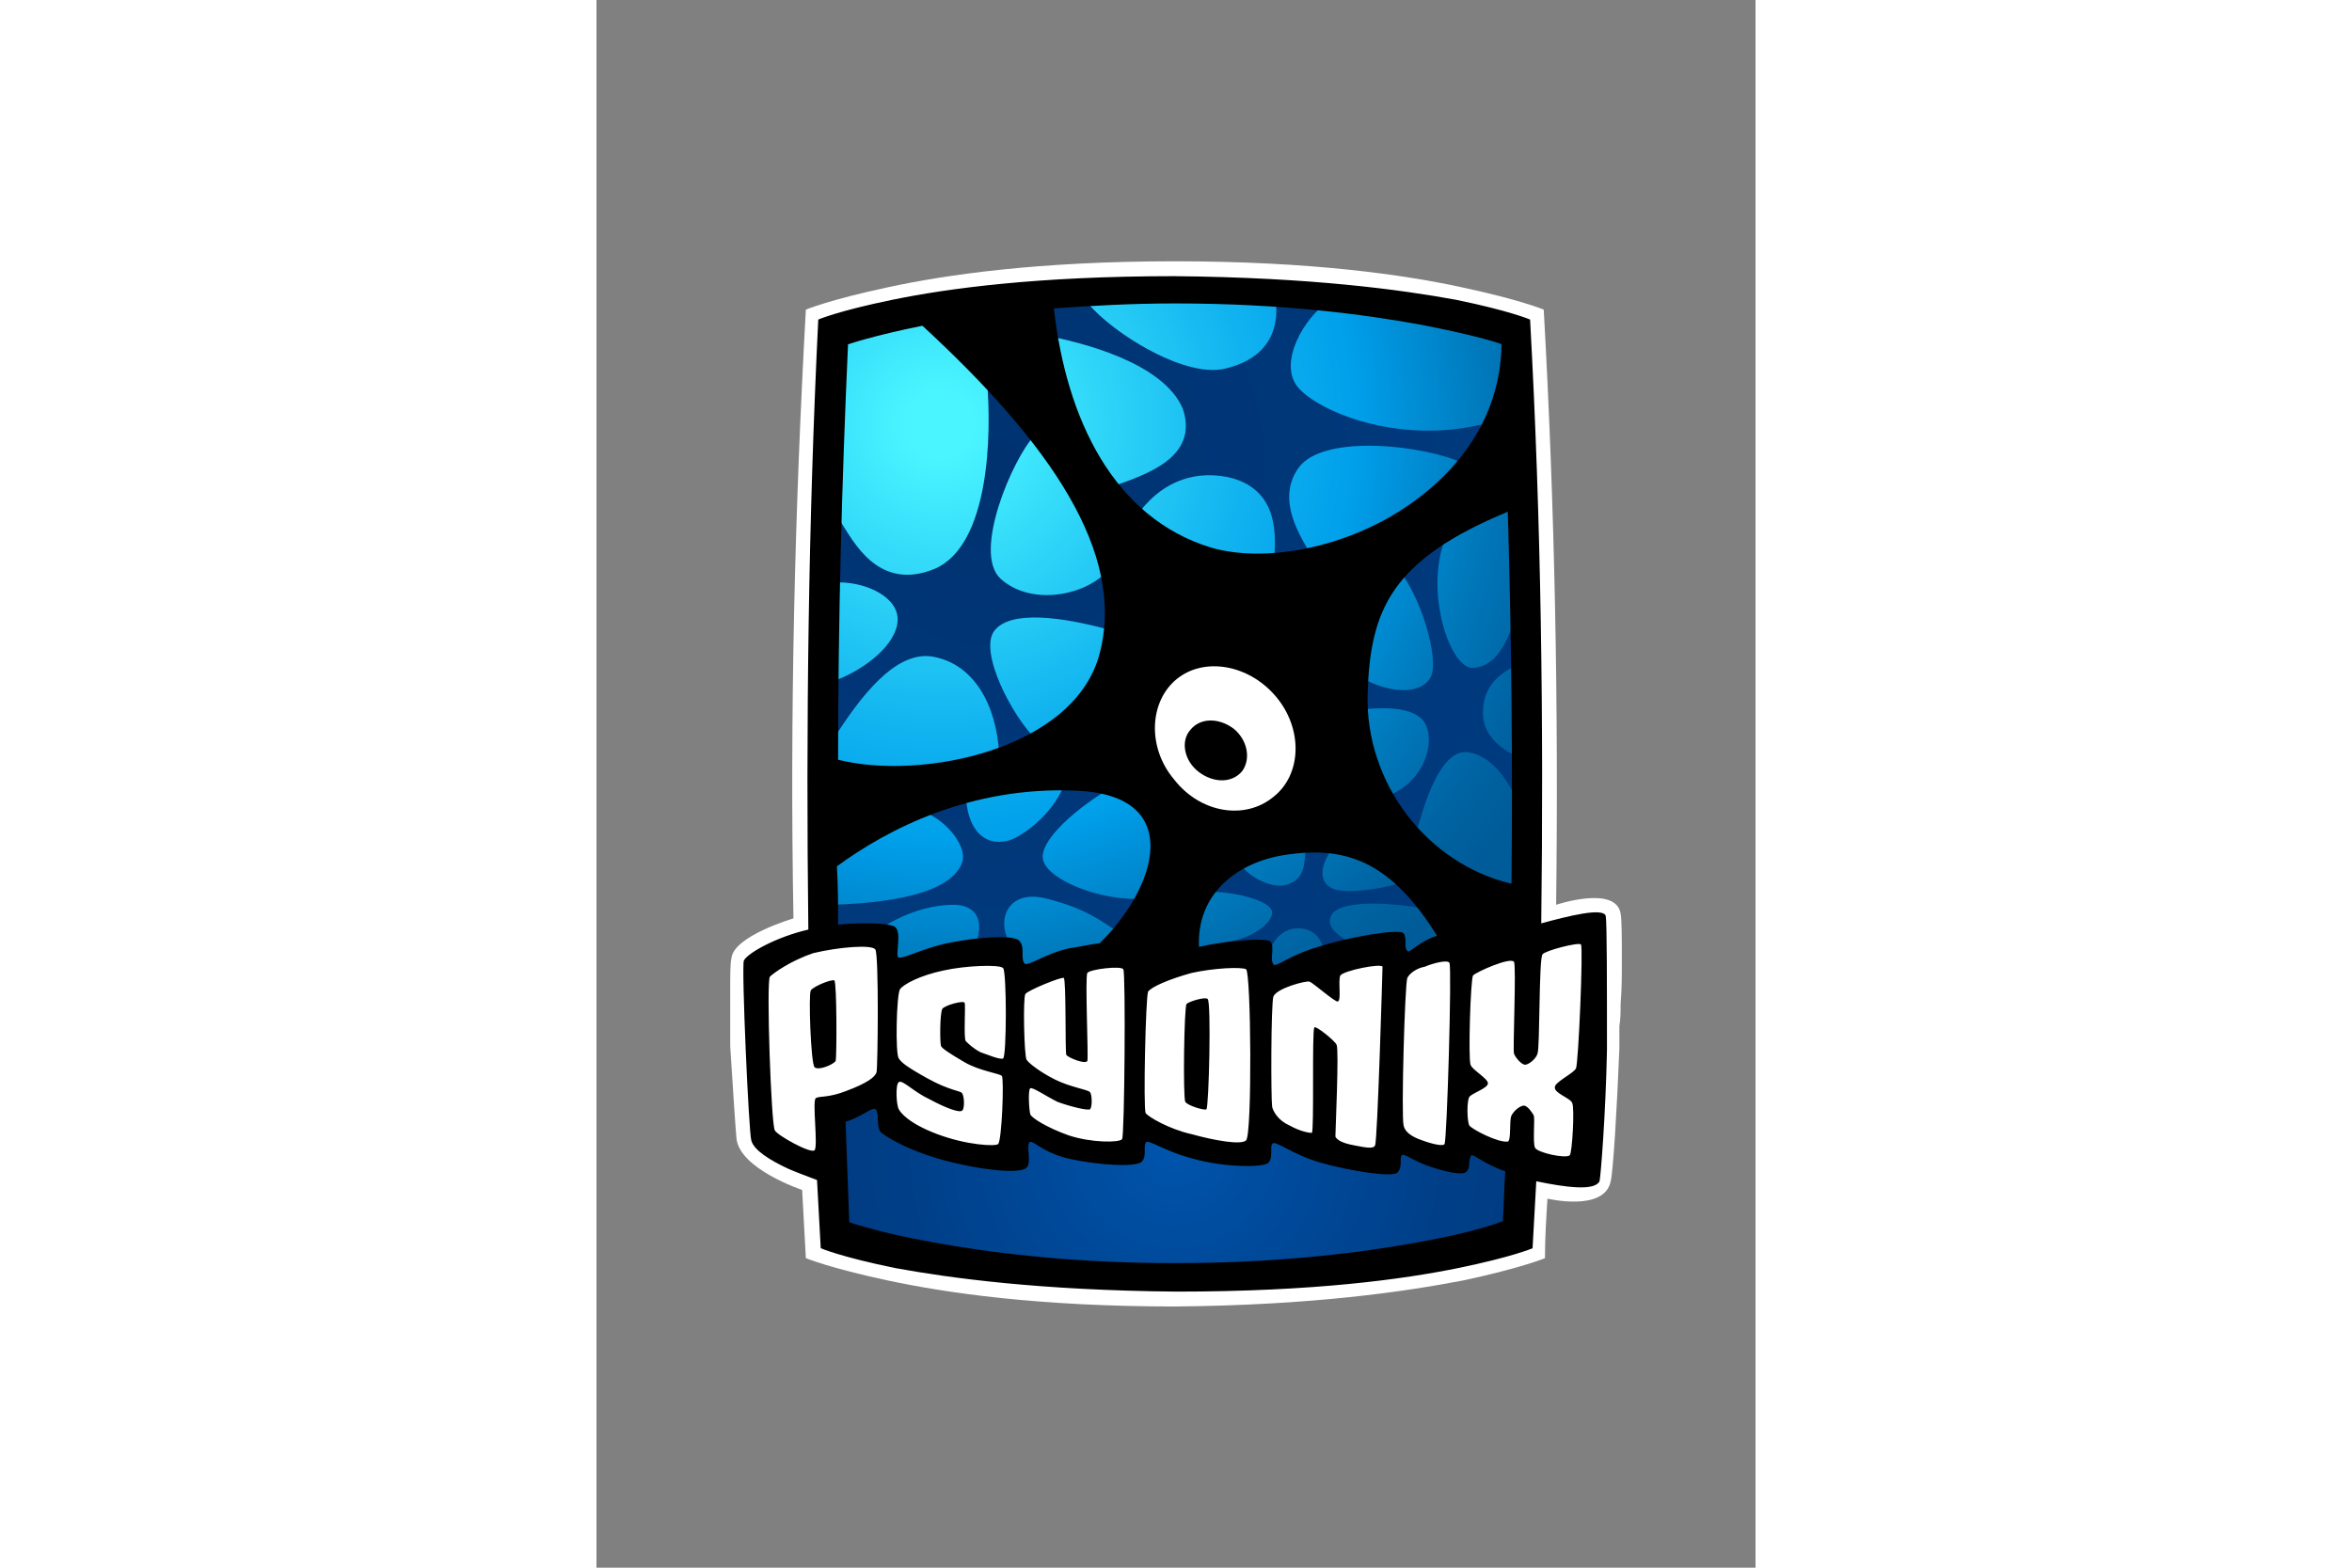
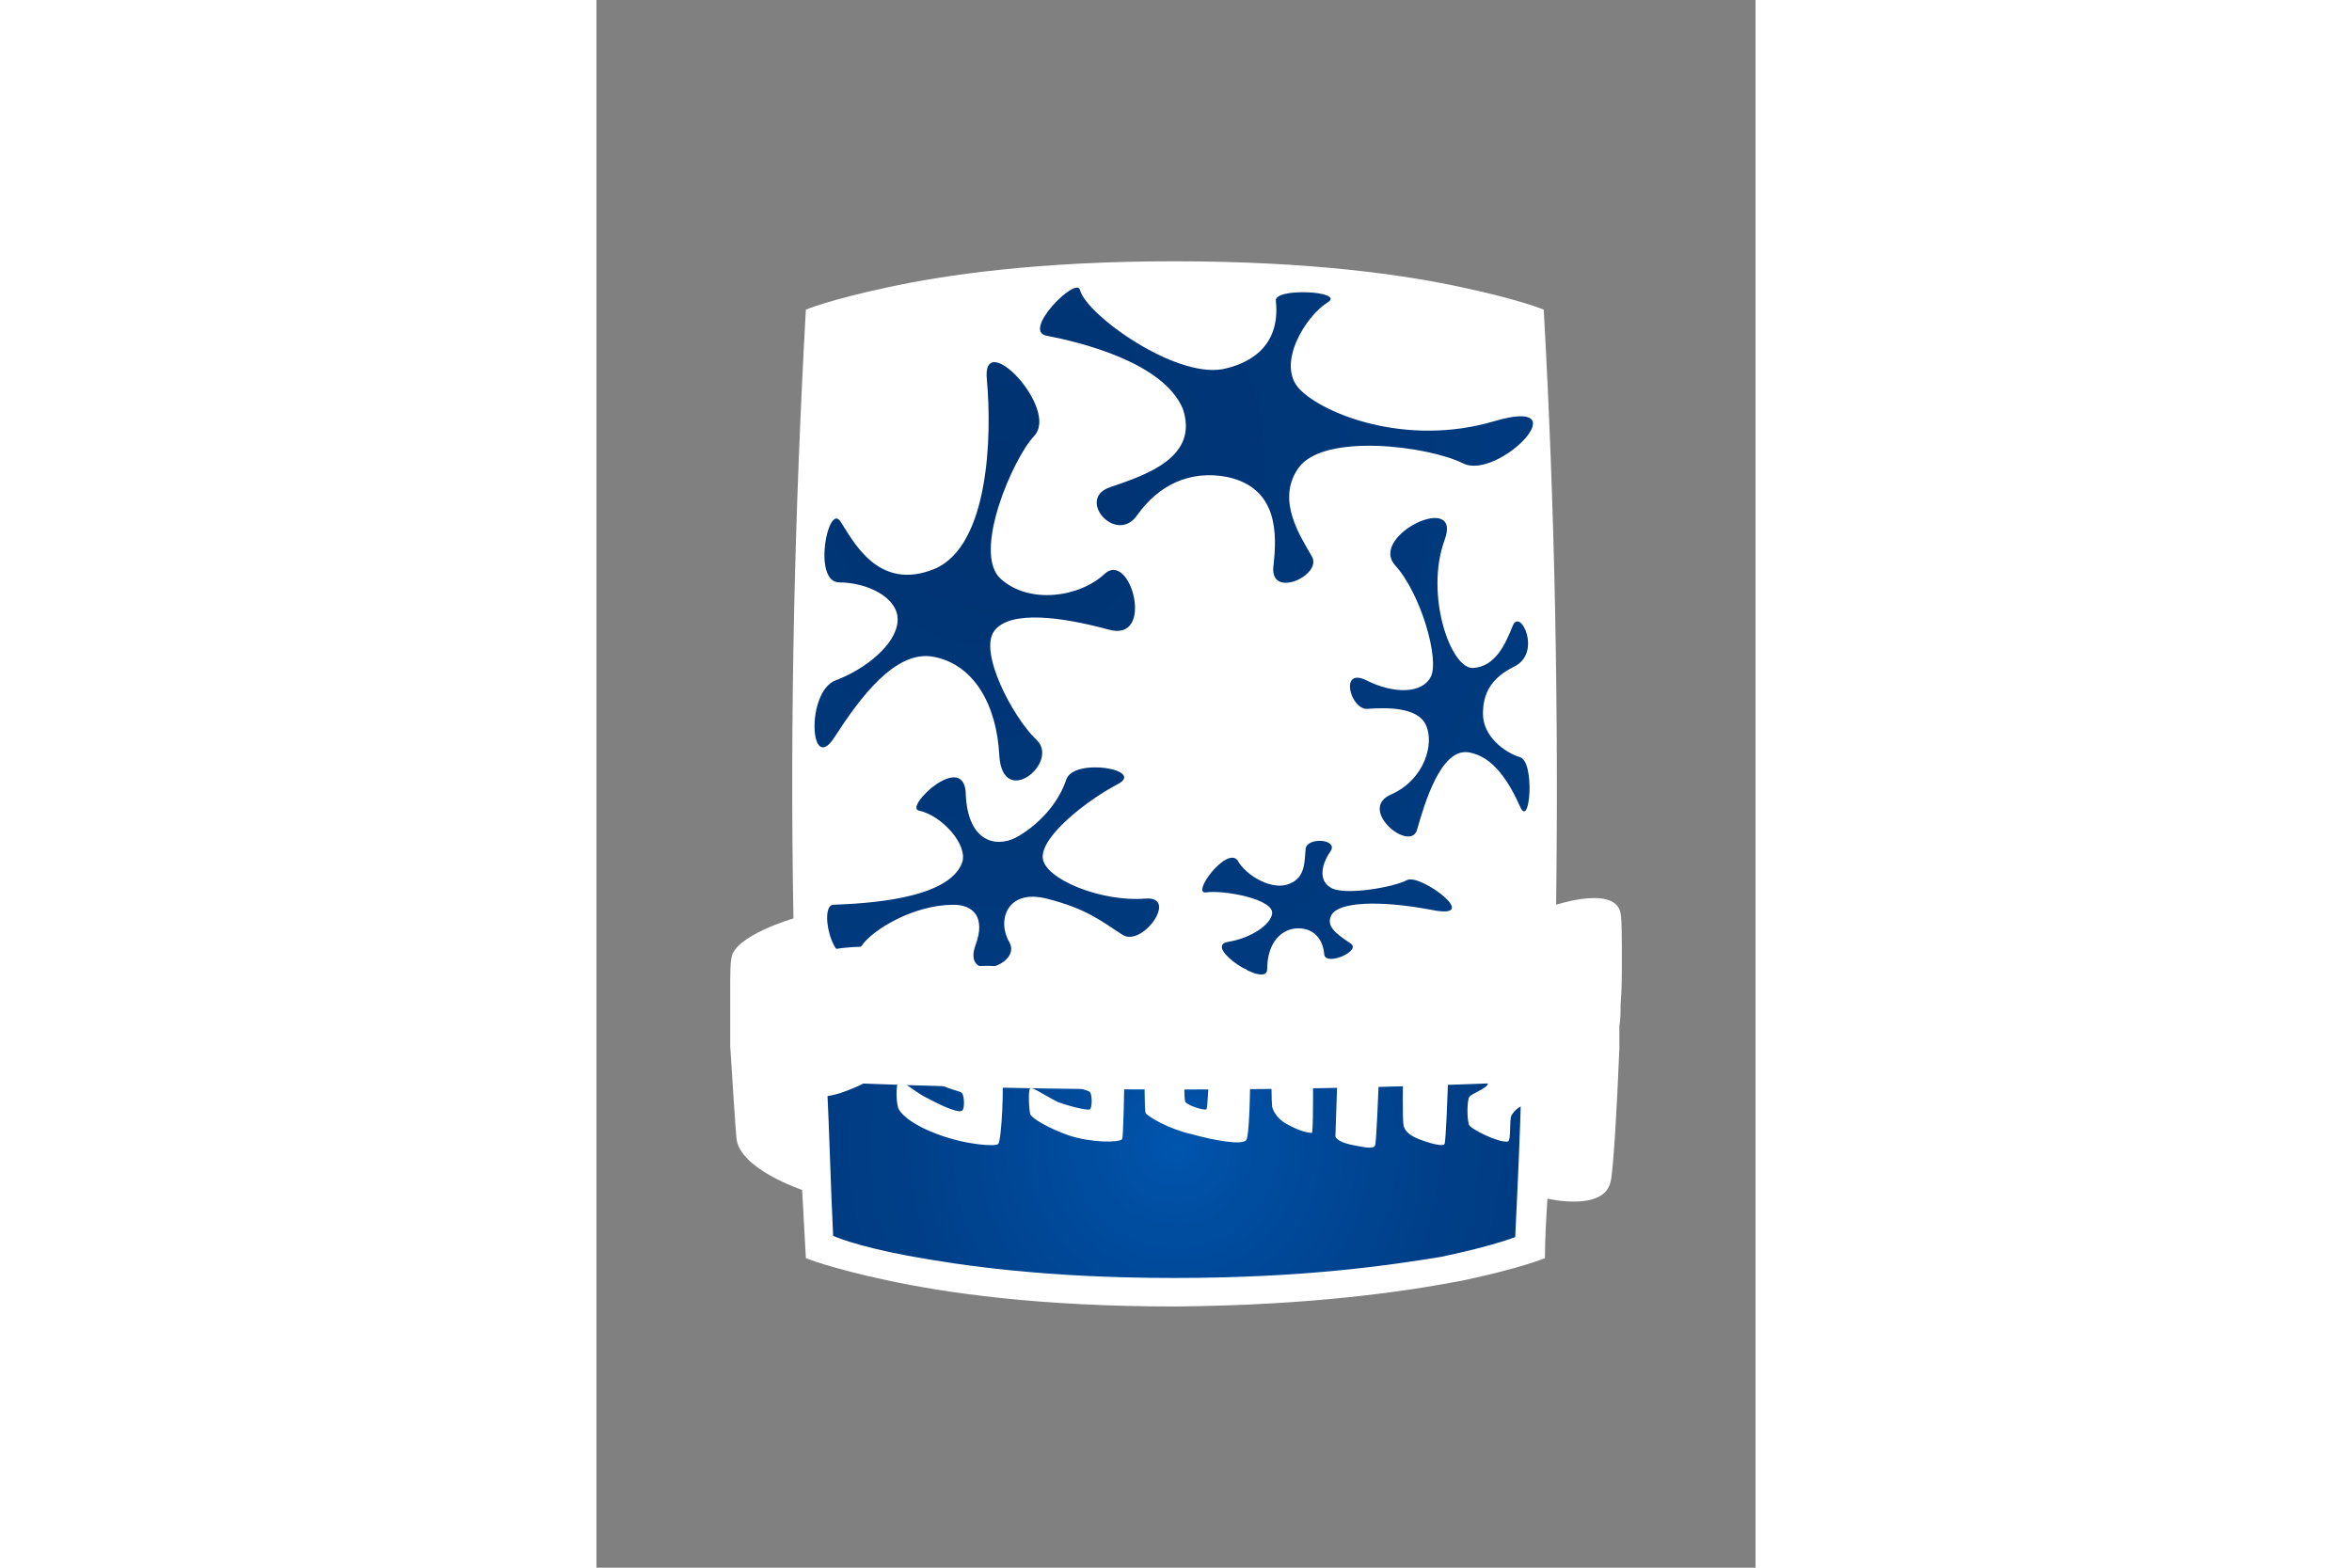
<svg xmlns="http://www.w3.org/2000/svg" height="800" width="1200" viewBox="-38.381 -75 332.634 450">
  <rect x="-38.381" y="-75" width="332.634" height="450" fill="#808080" stroke="none" />
  <g transform="translate(-.356) scale(3.559)">
    <radialGradient id="a" cx="16.954" cy="13.122" r="55.89" gradientUnits="userSpaceOnUse">
      <stop offset=".05" stop-color="#4af5ff" />
      <stop offset=".157" stop-color="#3ae2fb" />
      <stop offset=".453" stop-color="#10b2ef" />
      <stop offset=".6" stop-color="#00a0eb" />
      <stop offset=".634" stop-color="#0098e2" />
      <stop offset=".794" stop-color="#0078ba" />
      <stop offset=".922" stop-color="#0063a2" />
      <stop offset="1" stop-color="#005c99" />
    </radialGradient>
    <radialGradient id="c" cx="21.53" cy="16.666" r="52.323" gradientUnits="userSpaceOnUse">
      <stop offset="0" stop-color="#003270" />
      <stop offset=".349" stop-color="#003677" />
      <stop offset="1" stop-color="#003b80" />
    </radialGradient>
    <radialGradient id="b" cx="35.946" cy="71.382" r="30.946" gradientUnits="userSpaceOnUse">
      <stop offset="0" stop-color="#0055ad" />
      <stop offset=".214" stop-color="#004da0" />
      <stop offset=".701" stop-color="#003f88" />
      <stop offset="1" stop-color="#003a7f" />
    </radialGradient>
    <path d="M6.2 80.4c-.1-1.8-.2-3.6-.3-5.5 0 0-5.1-1.7-5.3-4.2-.1-1.1-.3-4.3-.5-7.4v-4.4c0-1.3 0-2.3.1-2.7.2-1.8 5-3.2 5-3.2-.3-16.4.1-32.8 1-49.1 0 0 1.9-.8 6.6-1.8C17.4 1.1 24.9 0 35.9 0 47 0 54.5 1.1 59.1 2.1c4.7 1 6.6 1.8 6.6 1.8.9 16 1.2 32 1 48 0 0 4.8-1.6 5.2.7.1.5.1 2 .1 4 0 1 0 2.1-.1 3.3 0 .6 0 1.2-.1 1.8v1.8c-.2 5-.5 9.9-.7 10.7-.5 2.5-5.1 1.4-5.1 1.4-.1 1.6-.2 3.2-.2 4.8 0 0-1.9.8-6.6 1.8-4.7.9-12.1 2-23.2 2.1-11.1 0-18.5-1.1-23.2-2.1-4.7-1-6.6-1.8-6.6-1.8z" class="st0" clip-rule="evenodd" fill="#fff" fill-rule="evenodd" />
-     <path d="M63.8 6.6c0-.7-.5-1.2-1.1-1.4-.6-.2-2.8-.8-6.7-1.6-6.2-1.1-12.9-1.7-20-1.7s-13.8.6-20 1.7C12 4.4 9.8 5 9.1 5.2c-.6.2-1 .8-1 1.4-1 23.5-1 47.4 0 71 0 .7.5 1.2 1.1 1.4.6.2 2.9.9 6.8 1.6 6.2 1.1 12.9 1.7 20 1.7s13.8-.6 20-1.7c3.9-.7 6.1-1.4 6.8-1.6.6-.2 1.1-.7 1.1-1.4 1-23.6 1-47.4-.1-71z" class="st1" fill="url(#a)" />
    <path d="M7.9 66.2c18.7.8 37.3.8 56 0-.1 4.2-.3 8.3-.5 12.5 0 0-1.7.7-6 1.6-4.3.7-11.1 1.7-21.5 1.7-10.3 0-17.2-1-21.5-1.8-4.3-.8-6-1.6-6-1.6-.2-4.1-.3-8.2-.5-12.4z" class="st2" clip-rule="evenodd" fill="url(#b)" fill-rule="evenodd" />
    <path d="M15.3 44.3c1.9.4 4 2.8 3.5 4.2-1.1 3-7.9 3.3-10.4 3.4-1.3.1.2 6.4 2.3 3.3.9-1.3 4.2-3.3 7.4-3.3 1.6 0 2.6 1 1.8 3.2-1.2 3.2 3.8 1.7 2.7-.2-1-1.7-.2-4.3 3-3.5 3.2.8 4.4 1.8 6.1 2.9 1.6 1.1 4.6-3.1 1.9-2.9-3.6.3-8.2-1.6-8.3-3.3-.1-1.8 3.7-4.7 6-5.9 2.4-1.2-3.5-2.2-4.1-.4-.9 2.7-3.3 4.3-4.1 4.7-1.6.8-3.8.3-4-3.4 0-3.8-5 .9-3.8 1.2zm23.2 6.6c1.3-.2 5.4.5 5.3 1.7-.1.9-1.7 2-3.6 2.3-2 .4 3.2 3.8 3.2 2.2 0-2.2 1.2-3.3 2.5-3.3s2 .9 2.1 2.1c.1 1 3.1-.3 2.1-.9-1.2-.8-2-1.4-1.5-2.3.6-1 3.7-1.2 8-.4 4.3.9-.8-2.9-1.9-2.4-1.1.6-5.2 1.3-6.2.6-1-.6-.7-1.9 0-2.9s-1.9-1.2-2-.2c-.1 1 0 2.3-1.3 2.8-1.3.6-3.5-.6-4.2-1.9-.9-1.1-3.8 2.8-2.5 2.6zm13-14.8c1.4-.1 4-.2 4.7 1.3.7 1.5-.1 4.4-2.8 5.6-2.8 1.2 1.6 4.8 2.1 2.8.6-2.1 1.9-6.5 4.1-6.2 2.1.3 3.4 2.6 4.2 4.4.8 1.8 1.2-3.6 0-4-1.3-.4-3-1.7-3-3.5 0-1.7.7-2.9 2.5-3.8 2.3-1.1.5-4.8-.1-3.3s-1.4 3.3-3.2 3.4c-1.8.1-3.9-5.9-2.3-10.3 1.5-4-6.1-.4-4 2 2.1 2.3 3.6 7.6 2.9 9-.7 1.4-3 1.4-5.2.3-2.2-1.1-1.3 2.4.1 2.3zM48.3 3.3c-1.8 1.1-4.2 5-2.3 7 1.9 2 8.6 4.7 15.7 2.6s.3 4.8-2.5 3.4-11.3-2.5-13.3.4c-1.8 2.6.2 5.5 1.1 7.1.9 1.5-3.4 3.5-3.1.8.3-2.6.4-6.3-3.7-7.2-3.1-.6-5.6.7-7.3 3.1-1.7 2.4-5-1.4-2.1-2.3 2.9-1 7.1-2.4 5.8-6.3-1.6-3.8-8.4-5.4-11-5.9-2-.4 2.4-4.8 2.7-3.7.5 2 7.6 7.1 11.5 6.4 2-.4 4.7-1.7 4.3-5.5-.2-1.1 5.6-.8 4.2.1zM20.8 9.6c.4 4.4.2 13.3-4.2 15.2C12 26.7 10 22.5 9 21c-1-1.6-2.3 4.9-.1 4.9 2.2 0 4.8 1.2 4.7 3.1-.1 1.9-2.6 3.9-5 4.8-2.4.9-2.1 7.7-.1 4.6 2-3.1 4.9-7.1 8-6.5 3.2.6 5.1 3.8 5.3 8 .3 4.3 4.9.5 3-1.3-1.9-1.8-4.7-7.1-3.4-8.8 1.3-1.7 5.5-1.1 9.2-.1 3.8 1.1 1.8-6.4-.3-4.5-2 1.9-6.1 2.5-8.4.4-2.3-2.1 1-9.7 2.7-11.5 2.1-2.2-4.3-8.9-3.8-4.5z" class="st3" clip-rule="evenodd" fill="url(#c)" fill-rule="evenodd" />
-     <path d="M70.7 52.8c-.2-.7-3 0-5.2.6.2-16.2 0-32.4-.9-48.7 0 0-1.6-.7-6-1.6-4.4-.8-11.6-1.8-22.7-1.9-11.1 0-18.3 1-22.7 1.9-4.4.9-6 1.6-6 1.6-.8 16.4-1 32.8-.8 49.2-2.6.6-4.9 1.9-5.2 2.5-.2.5.4 13.9.6 14.5.2.8 1.5 1.6 3 2.3.7.3 1.5.6 2.3.9.1 1.8.2 3.6.3 5.5 0 0 1.6.7 6 1.6 4.4.8 11.6 1.8 22.7 1.9 11.1 0 18.3-1 22.7-1.9 4.4-.9 6-1.6 6-1.6l.3-5.4c2.4.5 4.7.8 5.1 0 .1-.4.5-5.5.6-10.6 0-5.2 0-10.3-.1-10.8zm-16.3 1.4c-.3-.4-4.5.3-6.9 1.1-2.4.7-3.4 1.7-3.6 1.4-.3-.4.1-1.3-.2-1.8-.2-.4-3.7-.1-5.8.4-.2-4.2 3-7 7.5-7.5 4.8-.6 8.2 1 11.7 6.6-.1 0-.2.1-.3.1-1.3.5-2 1.4-2.1 1.1-.3-.2 0-1-.3-1.4zm-41-.5c-.3-.3-2.4-.4-4.6-.2 0-1.6 0-3.1-.1-4.7 4.1-3 10.8-6.5 19.4-6.1 8.7.4 6.4 7.8 1.8 12.3-.8.1-1.7.3-2.4.4-2 .4-3.5 1.6-3.7 1.2-.3-.5.1-1.3-.4-1.8-.4-.5-3.4-.3-5.8.2-2.3.5-3.7 1.4-4 1.1-.1-.5.3-2-.2-2.4zm49.4-33.5c.3 10 .4 20 .3 30-6.8-1.6-11.8-8.1-11.6-15.3.2-6.8 1.9-10.8 11.3-14.7zM55.7 5.1c4.2.8 6.5 1.5 6.6 1.6-.1 6.1-3.7 10.6-8.3 13.5-4.8 3-10.9 4.1-15.1 2.9C31 20.7 27.2 12.7 26.2 3.8c2.9-.2 6.1-.4 9.8-.4 8.7 0 15.3.9 19.7 1.7zm-40.1.1C25.9 14.7 32 23.5 29.9 31.6c-2 7.8-14.4 10.3-21.1 8.6 0-11.2.3-22.4.8-33.5 0 0 2-.7 6-1.5zm40.1 73.9c-4.4.8-11 1.7-19.7 1.7-8.8 0-15.3-.9-19.7-1.7-4.4-.8-6.6-1.6-6.6-1.6l-.3-8.1c1.4-.4 2.3-1.4 2.5-.9.2.5 0 1.2.3 1.7.4.4 2.5 1.7 5.9 2.5 3.4.8 5.6.8 5.9.4.4-.4 0-1.5.2-2 .2-.4 1 .8 3.3 1.3s5.4.7 5.8.2c.4-.4.1-1.1.3-1.5.1-.4 1.5.7 3.9 1.3 2.5.7 5.7.7 6 .3.4-.4.1-1.2.3-1.5.2-.4 1.5.8 3.9 1.5 2.5.7 5.8 1.2 6.2.8.4-.4.2-1 .3-1.3.1-.4.7.2 2 .7 1.4.5 3 .9 3.3.5.3-.4.1-.7.3-1.2.1-.4.8.5 2.8 1.2-.1 1.3-.1 2.7-.2 4-.1.1-2.3.9-6.7 1.7z" class="st4" clip-rule="evenodd" fill-rule="evenodd" />
    <path d="M44.1 35.1c2.2 2.6 2.1 6.3-.2 8.1-2.3 1.9-5.9 1.3-8-1.4-2.2-2.6-2-6.3.2-8.1 2.2-1.8 5.8-1.2 8 1.4zm-6.9 2.7c.8-1 2.3-1 3.5-.1 1.1.9 1.4 2.4.7 3.4-.8 1-2.3 1-3.5.1-1.2-.9-1.5-2.5-.7-3.4zM3.3 57.7c-.3.4.1 12 .4 12.4.2.4 2.9 1.9 3.2 1.6.3-.3-.2-4 .1-4.2.3-.2 1 0 2.5-.6 1.6-.6 2.3-1.1 2.4-1.5.1-.3.2-9.5-.1-9.9-.3-.4-2.9-.2-5 .3-1.8.6-3.2 1.6-3.5 1.9zm3.3 1.1c-.2.3 0 5.9.3 6.2.3.3 1.5-.2 1.7-.5.1-.3.1-6.3-.1-6.5-.3-.1-1.7.5-1.9.8zm7.2-.1c-.3.4-.4 5.3-.1 5.6.2.3.5.6 2.3 1.6 1.8 1 2.7 1 2.8 1.2.2.3.2 1.3 0 1.4-.2.2-1.3-.2-2.6-.9-1.3-.6-2.2-1.6-2.5-1.4-.3.2-.2 1.9 0 2.2.1.2.7 1.1 3.1 2 2.4.9 4.7 1 4.9.8.3-.2.5-5.3.3-5.5-.2-.2-1.8-.4-3-1.1-1.2-.7-1.8-1.1-1.9-1.3-.1-.3-.1-2.6.1-3 .2-.3 1.7-.7 1.8-.5.1.2-.1 2.9.1 3.1.2.2.6.6 1.2.9.6.2 1.5.6 1.8.5.3-.1.3-7.1 0-7.3-.3-.3-3-.2-4.8.2-1.9.4-3.2 1.1-3.5 1.5zm10.1.4c-.2.3-.1 5 .1 5.3.2.3 1.1 1 2.3 1.6 1.2.6 2.6.8 2.8 1 .2.2.2 1.3 0 1.4-.2.1-1.5-.2-2.6-.6-1-.5-2-1.2-2.2-1.1-.2.1-.1 1.8 0 2.1.1.3 1.4 1.1 3.1 1.7 1.8.6 4.1.6 4.3.3.2-.2.3-13.4.1-13.7-.2-.3-2.7 0-2.9.3-.2.3.1 6.8 0 7.1-.2.3-1.6-.3-1.7-.5-.1-.3 0-6-.2-6.2-.2-.1-2.9 1-3.1 1.3zm9.9-.2c-.2.4-.4 9.4-.2 9.8.2.3 1.9 1.3 3.7 1.7 1.8.5 4 .9 4.4.5.5-.5.4-13.5 0-13.8-.4-.2-2.6-.1-4.4.3-1.8.5-3.2 1.1-3.5 1.5zm3.1 1c-.2.2-.3 7.6-.1 7.9.2.3 1.5.7 1.7.6.2-.2.4-8.7.1-8.9-.2-.2-1.5.2-1.7.4zm7-.6c-.2.7-.2 8.2-.1 8.9.1.4.5 1.1 1.4 1.5.9.5 1.6.6 1.8.6.2-.1 0-8.2.2-8.5.1-.2 1.7 1.1 1.8 1.4.2.4-.1 7-.1 7.4.1.2.4.5 1.5.7 1 .2 1.6.3 1.7 0 .2-.4.6-14.2.6-14.4-.1-.3-3.1.3-3.4.7-.2.4.1 2-.2 2.1-.2.1-2.1-1.6-2.3-1.6-.2-.1-2.6.5-2.9 1.2zm10.8-1.5c-.2.5-.5 11.1-.3 11.9.1.5.6.9 1.5 1.2.8.3 1.7.5 1.8.3.2-.3.6-14.1.4-14.6-.1-.3-1.3 0-2 .3-.6.1-1.2.5-1.4.9zm5.3-.2c-.2.3-.4 6.7-.2 7.2.1.4 1.4 1.1 1.4 1.5 0 .4-1.3.8-1.5 1.1-.2.3-.2 1.9 0 2.3.2.3 2.3 1.4 3.1 1.3.3-.1.1-1.7.3-2.1.2-.4.7-.8 1-.8.3 0 .7.6.8.8.1.3-.1 2.2.1 2.6.2.4 2.5.9 2.8.6.2-.2.4-3.8.2-4.2-.1-.4-1.5-.8-1.4-1.3 0-.4 1.5-1.1 1.7-1.5.2-.4.6-9.8.4-10-.2-.2-2.9.5-3.1.8-.3.4-.2 7.5-.4 8-.1.4-.7.9-1 .9-.3 0-.8-.6-.9-.9-.1-.3.2-7.1 0-7.4-.3-.4-3 .8-3.3 1.1z" class="st0" clip-rule="evenodd" fill="#fff" fill-rule="evenodd" />
  </g>
</svg>